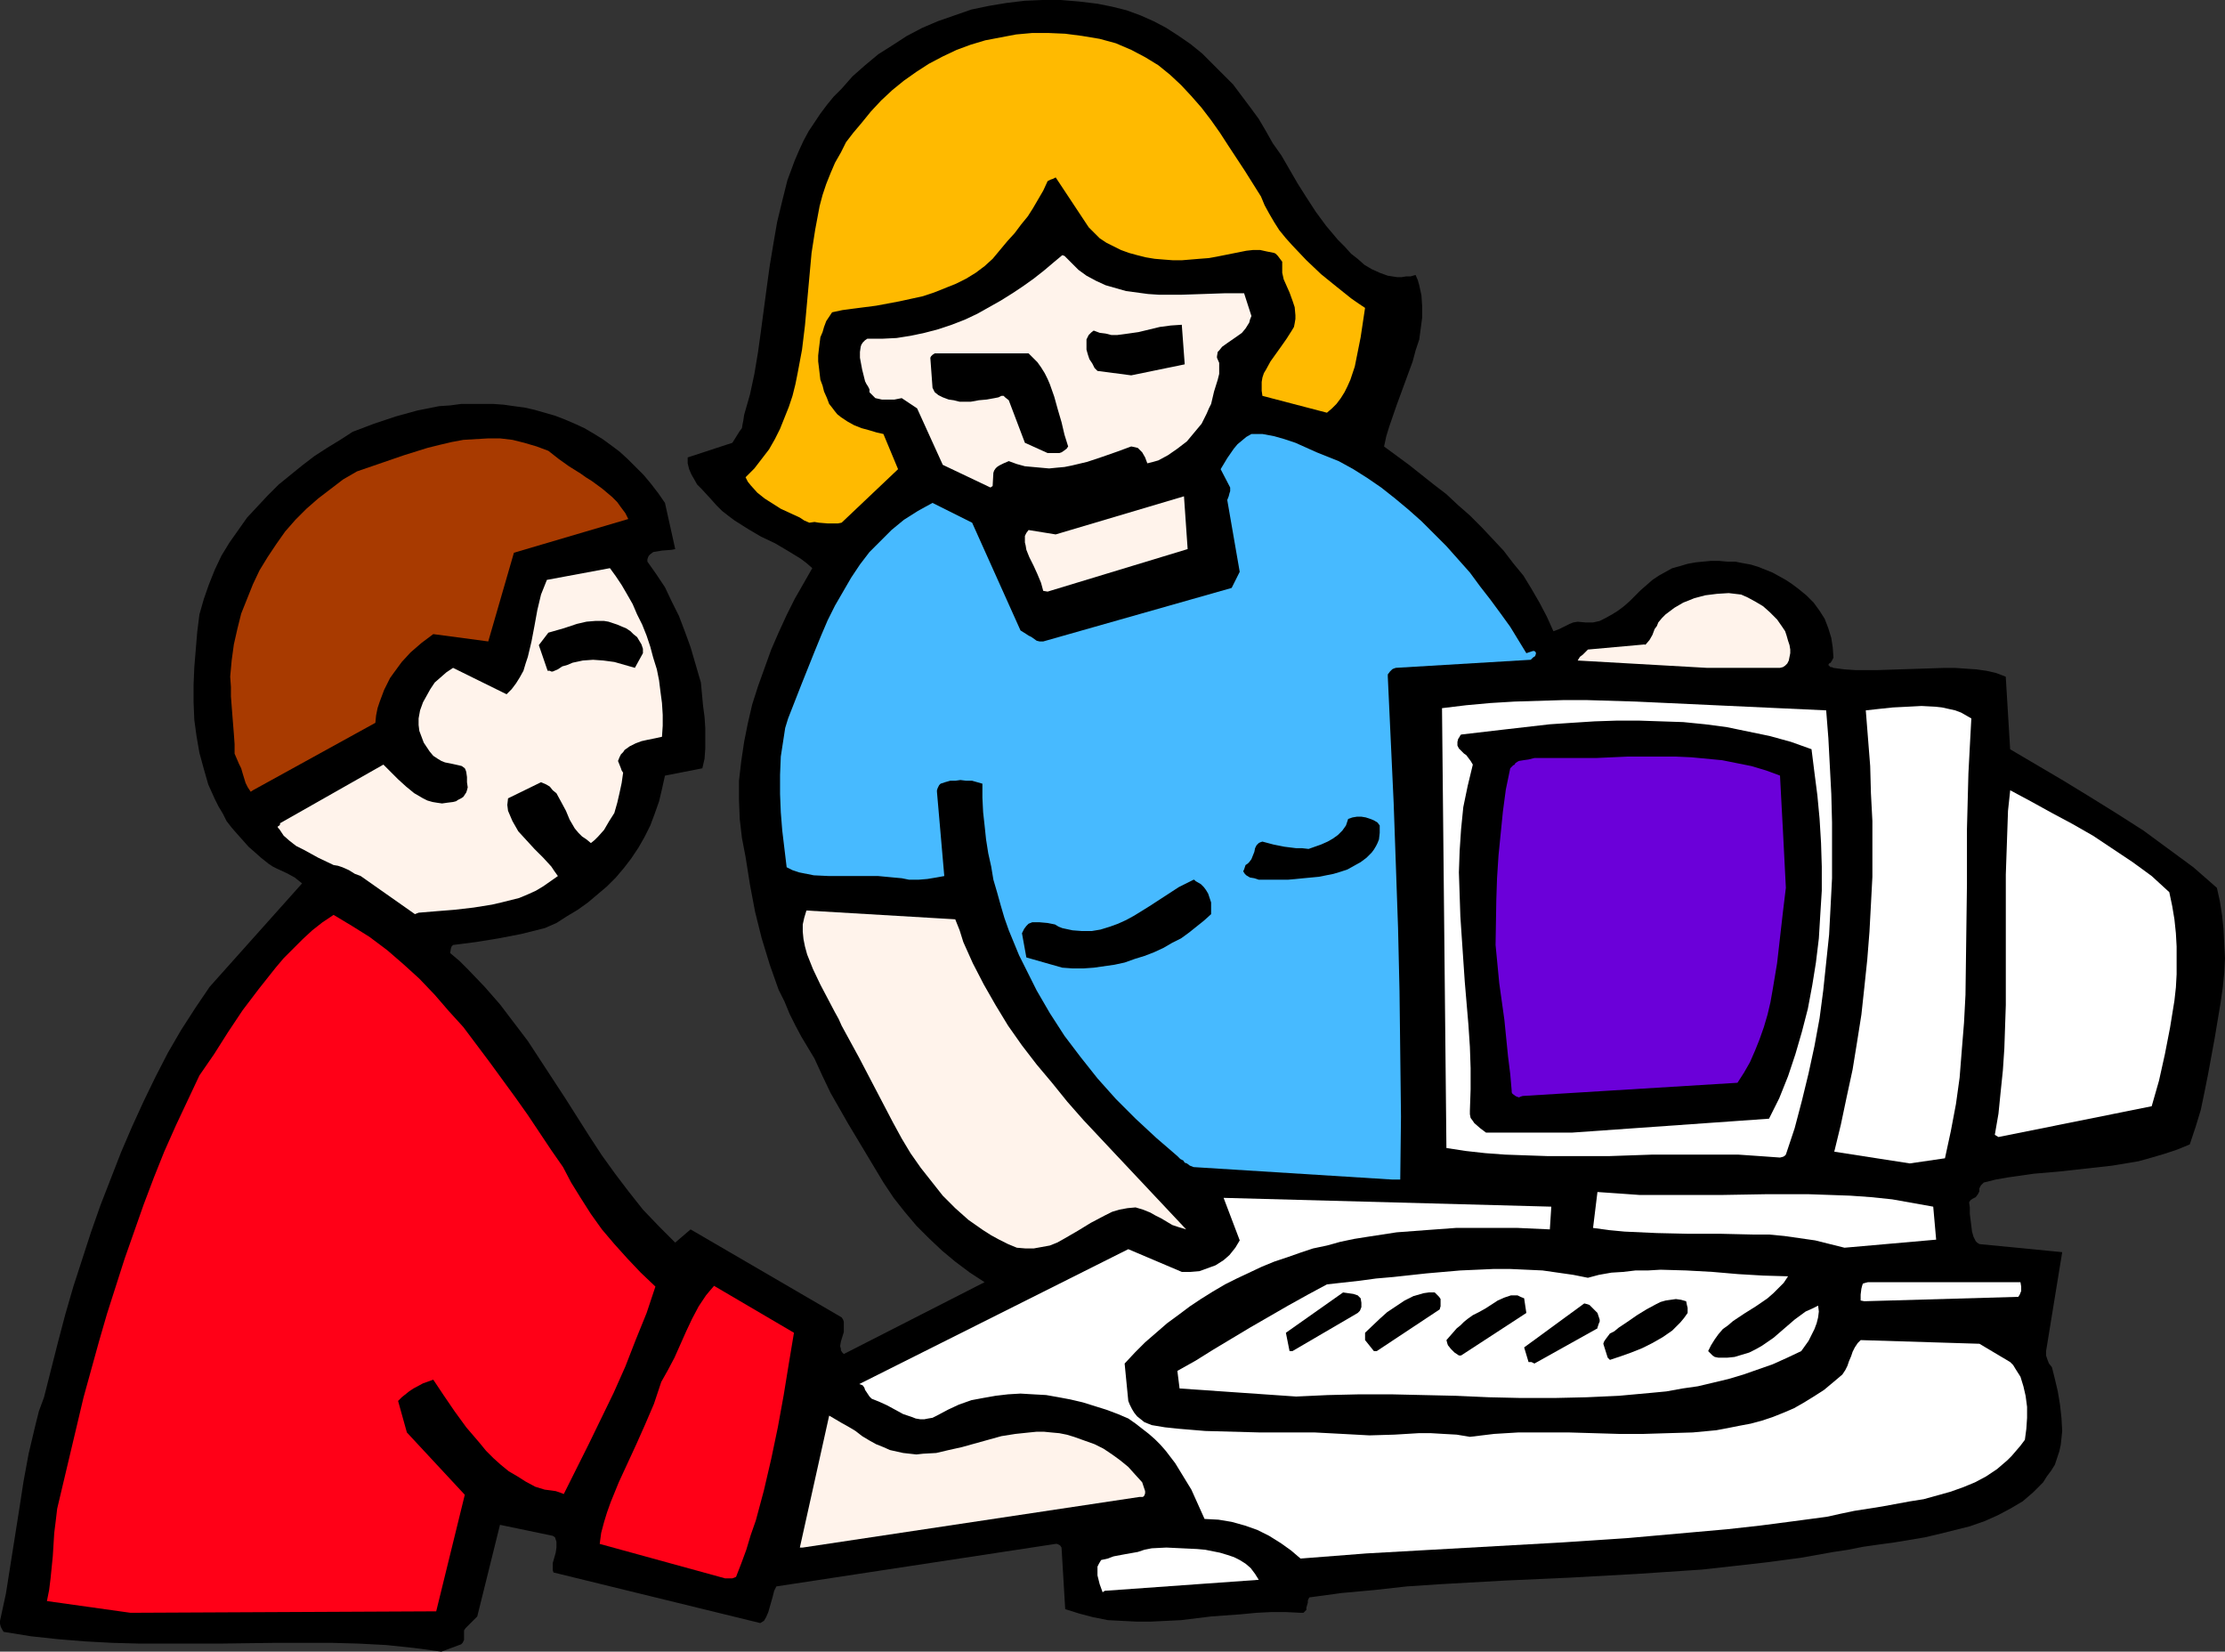
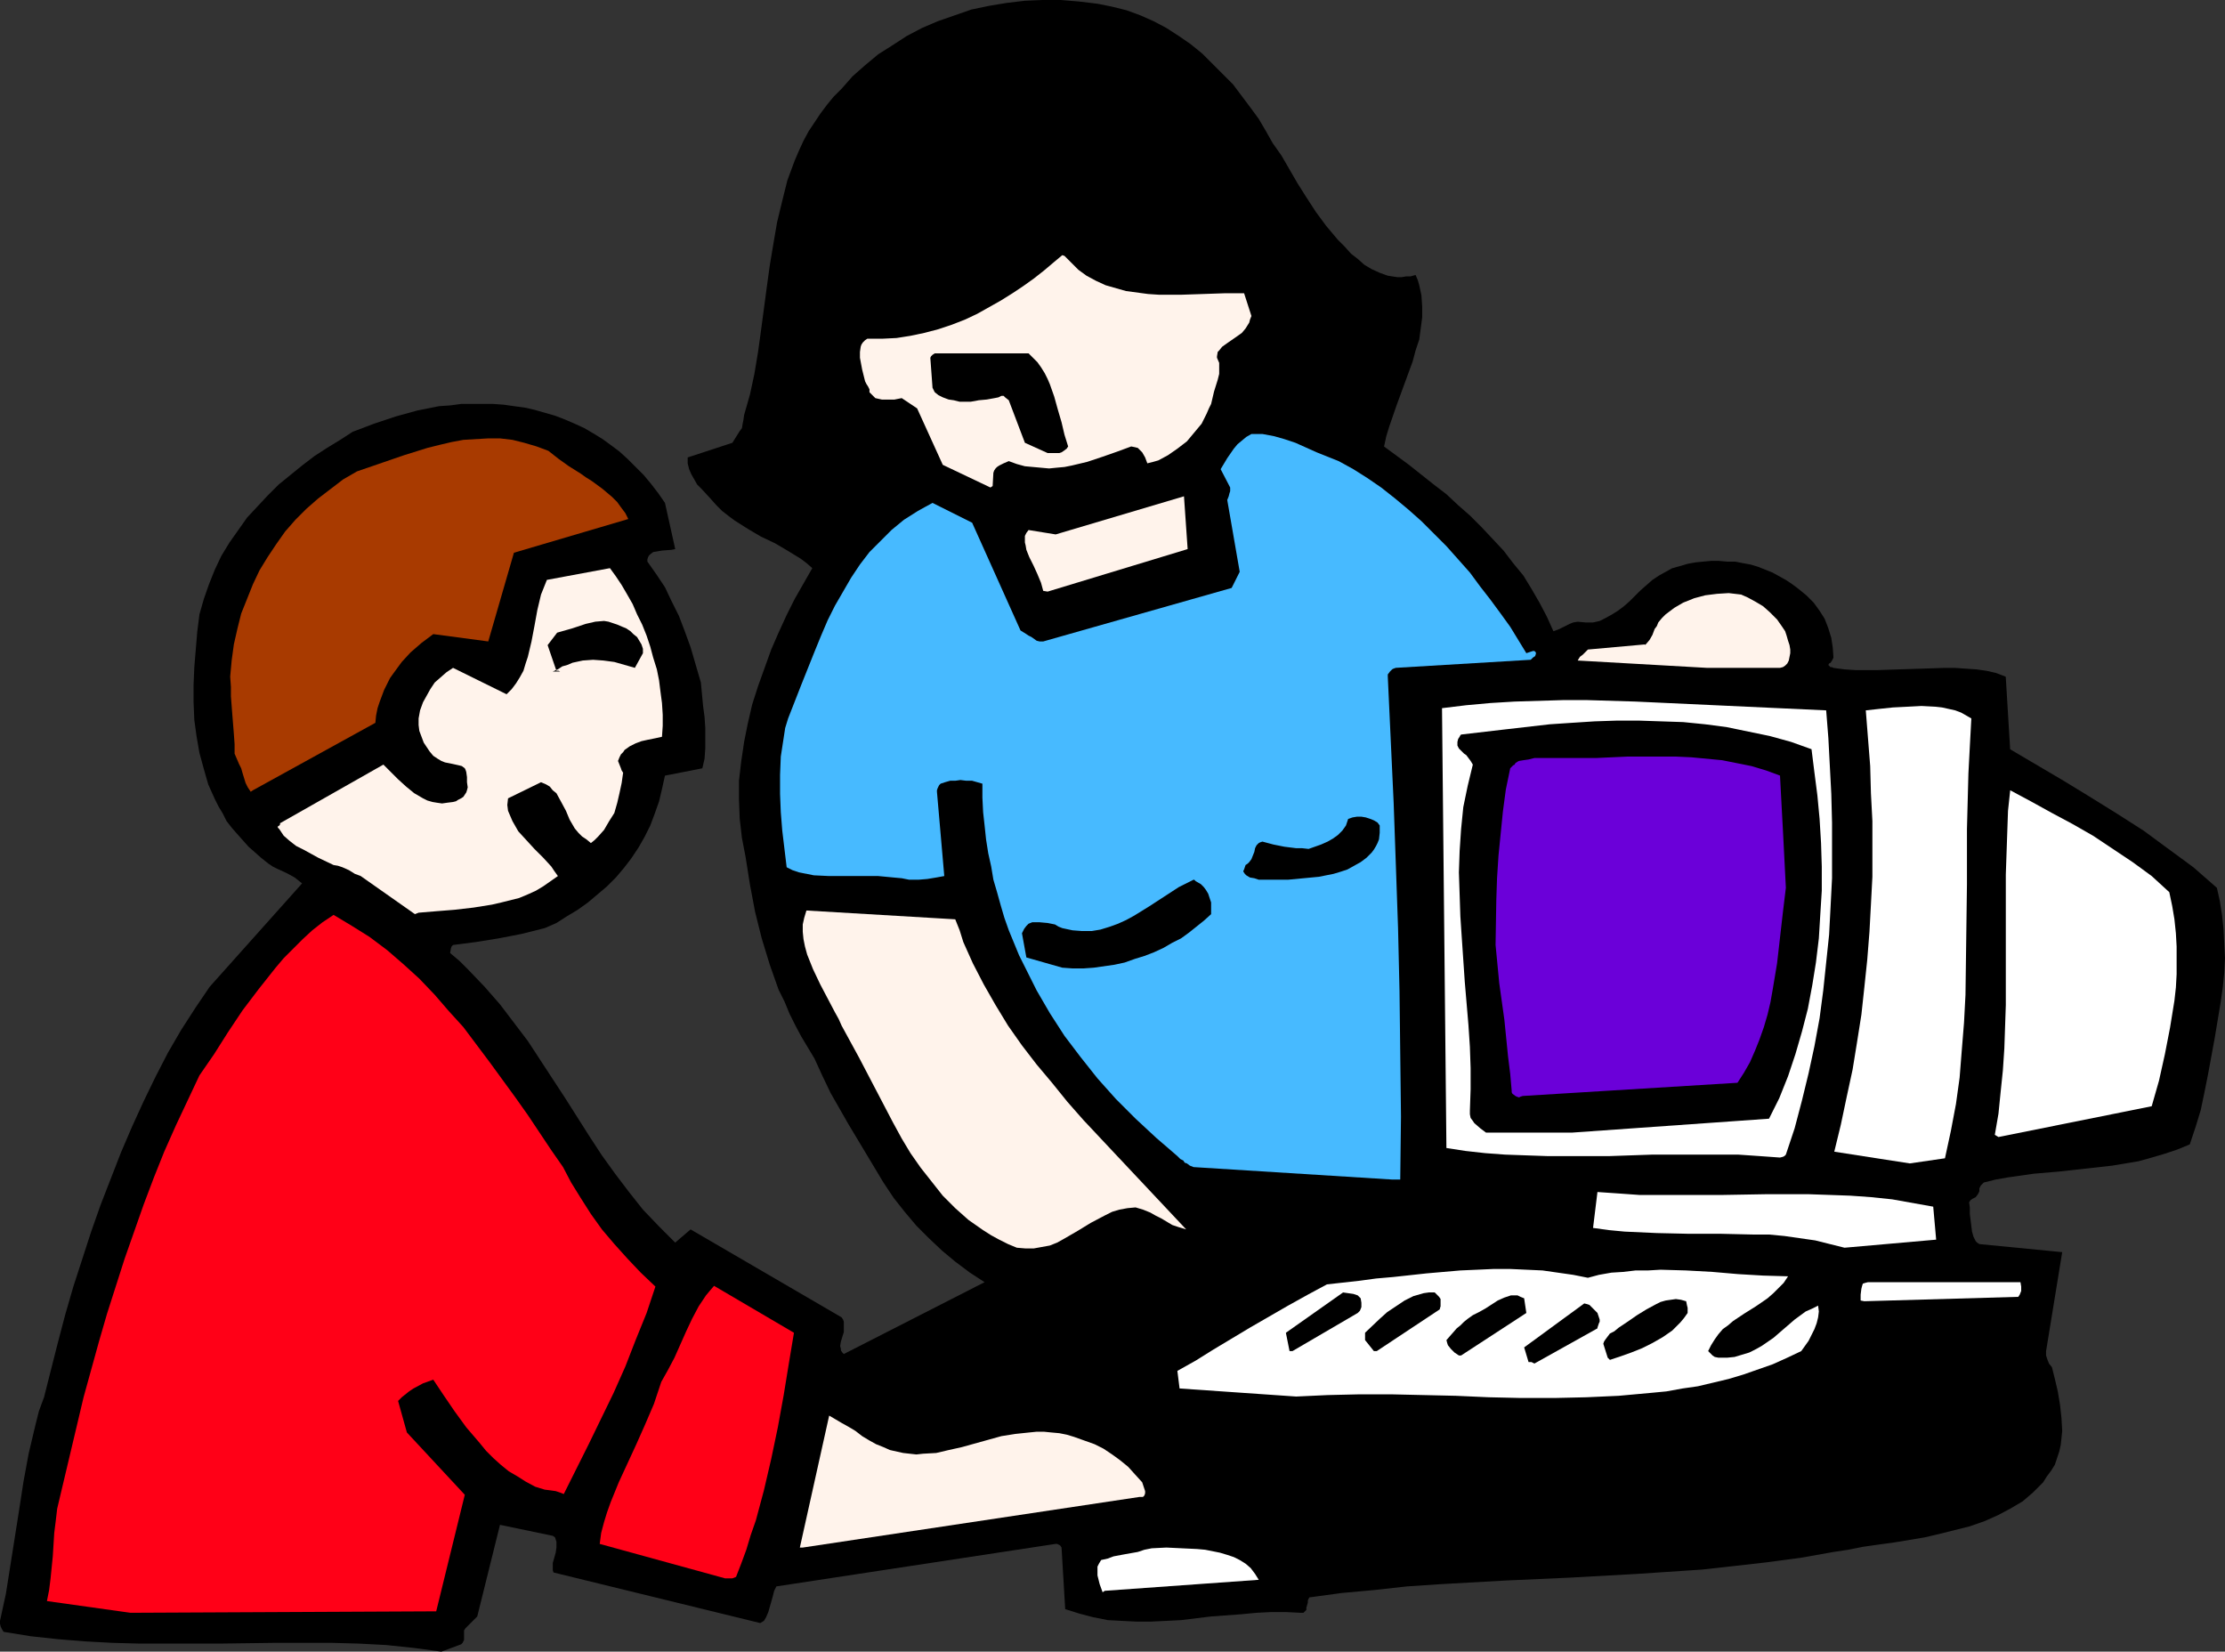
<svg xmlns="http://www.w3.org/2000/svg" xmlns:ns1="http://sodipodi.sourceforge.net/DTD/sodipodi-0.dtd" xmlns:ns2="http://www.inkscape.org/namespaces/inkscape" version="1.0" width="129.766mm" height="96.318mm" id="svg32" ns1:docname="At the Computer 01.wmf">
  <rect width="100%" height="100%" fill="#333333" stroke="none" />
  <ns1:namedview id="namedview32" pagecolor="#ffffff" bordercolor="#000000" borderopacity="0.25" ns2:showpageshadow="2" ns2:pageopacity="0.0" ns2:pagecheckerboard="0" ns2:deskcolor="#d1d1d1" ns2:document-units="mm" />
  <defs id="defs1">
    <pattern id="WMFhbasepattern" patternUnits="userSpaceOnUse" width="6" height="6" x="0" y="0" />
  </defs>
  <path style="fill:#000000;fill-opacity:1;fill-rule:evenodd;stroke:none" d="m 97.283,364.036 4.363,-1.616 0.323,-0.323 0.162,-0.323 0.162,-0.323 v -1.616 -0.485 l 0.323,-0.485 2.586,-2.585 5.01,-20.197 11.635,2.424 0.485,0.323 0.162,0.485 0.162,0.485 v 0.323 0.969 l -0.162,1.131 -0.323,1.131 -0.323,1.131 v 1.131 0.485 l 0.162,0.485 45.571,11.149 0.808,-0.485 0.485,-0.808 0.485,-1.131 0.323,-1.131 0.323,-1.131 0.323,-1.131 0.323,-1.293 0.485,-0.969 61.57,-9.372 h 0.323 l 0.323,0.162 0.323,0.162 0.323,0.485 0.808,13.573 3.07,0.969 3.07,0.808 3.232,0.646 3.07,0.162 3.232,0.162 h 3.232 l 3.394,-0.162 3.232,-0.162 6.626,-0.808 6.626,-0.485 3.394,-0.323 3.232,-0.162 h 3.232 l 3.232,0.162 h 0.646 l 0.323,-0.323 0.323,-0.323 v -0.485 l 0.323,-1.131 v -0.485 l 0.323,-0.646 7.11,-0.969 7.11,-0.646 7.272,-0.808 7.272,-0.485 14.382,-0.808 14.382,-0.646 14.544,-0.808 7.272,-0.485 7.272,-0.485 7.272,-0.808 7.11,-0.808 7.272,-0.969 7.272,-1.293 3.232,-0.485 3.232,-0.646 3.394,-0.485 3.555,-0.485 6.787,-1.131 3.394,-0.808 3.232,-0.808 3.232,-0.808 3.232,-1.131 2.909,-1.293 2.747,-1.454 2.747,-1.616 1.131,-0.969 1.131,-0.969 1.131,-1.131 1.131,-1.131 0.808,-1.293 0.97,-1.293 0.808,-1.293 0.485,-1.454 0.485,-1.454 0.323,-1.454 0.162,-1.454 0.162,-1.616 -0.162,-2.908 -0.323,-2.908 -0.485,-2.908 -0.646,-2.747 -0.646,-2.585 -0.646,-0.808 -0.323,-0.808 -0.323,-0.969 v -0.969 l 3.555,-21.813 -18.261,-1.777 -0.485,-0.323 -0.323,-0.323 -0.485,-0.969 -0.323,-1.131 -0.162,-1.293 -0.162,-1.293 -0.162,-1.293 v -1.454 l -0.162,-1.131 0.323,-0.485 0.485,-0.323 0.646,-0.323 0.485,-0.646 0.323,-0.646 v -0.646 l 0.323,-0.646 0.646,-0.646 2.586,-0.646 2.747,-0.485 5.656,-0.808 5.656,-0.485 5.818,-0.646 5.818,-0.646 2.909,-0.485 2.909,-0.485 2.909,-0.808 2.747,-0.808 2.909,-0.969 2.747,-1.131 1.293,-3.878 1.131,-3.716 0.808,-3.878 0.808,-4.039 1.454,-7.917 1.293,-7.756 0.485,-3.393 0.323,-3.232 0.162,-3.232 -0.162,-3.232 -0.162,-3.232 -0.323,-3.07 -0.485,-3.07 -0.646,-2.908 -2.586,-2.262 -2.586,-2.262 -5.494,-4.039 -5.494,-4.039 -5.818,-3.716 -5.979,-3.716 -5.818,-3.555 -11.797,-6.948 -0.97,-15.996 -2.101,-0.808 -2.101,-0.485 -2.262,-0.323 -2.424,-0.162 -2.262,-0.162 h -2.424 l -4.848,0.162 -5.01,0.162 -4.848,0.162 h -4.848 l -2.424,-0.162 -2.424,-0.323 -0.323,-0.162 h -0.323 l -0.323,-0.323 -0.162,-0.162 0.162,-0.323 0.323,-0.162 0.323,-0.485 0.162,-0.323 0.162,-0.323 -0.162,-2.262 -0.323,-2.101 -0.646,-2.101 -0.808,-2.101 -1.131,-1.777 -1.293,-1.777 -1.616,-1.616 -1.778,-1.454 -1.293,-0.969 -1.454,-0.969 -1.454,-0.808 -1.454,-0.808 -1.616,-0.646 -1.616,-0.646 -1.616,-0.485 -1.778,-0.323 -1.616,-0.323 h -1.778 l -1.778,-0.162 h -1.778 l -1.778,0.162 -1.616,0.162 -1.778,0.323 -1.616,0.485 -1.778,0.485 -1.454,0.808 -1.454,0.808 -1.454,0.969 -2.586,2.262 -2.424,2.424 -1.293,1.131 -1.293,0.969 -1.293,0.808 -1.454,0.808 -1.293,0.646 -1.454,0.323 h -1.616 l -1.778,-0.162 -0.97,0.162 -0.808,0.323 -1.293,0.646 -0.97,0.485 -1.293,0.485 -1.454,-3.232 -1.616,-3.07 -1.778,-3.07 -1.778,-2.908 -2.262,-2.747 -2.101,-2.747 -2.424,-2.585 -2.424,-2.585 -2.586,-2.585 -2.586,-2.262 -2.586,-2.424 -2.747,-2.101 -5.494,-4.363 -5.494,-4.039 0.485,-2.262 0.646,-2.101 1.616,-4.686 1.778,-4.847 1.778,-4.847 0.646,-2.424 0.808,-2.424 0.323,-2.424 0.323,-2.424 v -2.424 l -0.162,-2.424 -0.485,-2.262 -0.323,-1.131 -0.485,-1.131 -1.131,0.323 h -0.97 l -0.97,0.162 h -0.97 l -2.101,-0.323 -1.778,-0.646 -1.778,-0.808 -1.616,-0.969 -1.454,-1.293 -1.454,-1.131 -1.454,-1.616 -1.454,-1.454 -2.586,-3.07 -2.262,-3.07 -2.101,-3.232 -1.939,-3.07 -1.778,-3.07 -1.778,-3.07 -1.939,-2.747 -1.454,-2.585 -1.616,-2.747 -1.778,-2.424 -1.939,-2.585 -1.939,-2.585 -2.262,-2.262 -2.262,-2.262 -2.262,-2.262 -2.586,-2.101 -2.586,-1.777 -2.747,-1.777 -2.747,-1.454 -2.909,-1.293 -3.07,-1.131 -3.232,-0.808 -3.232,-0.646 -4.04,-0.485 L 233.835,0 h -4.04 l -3.878,0.162 -4.04,0.485 -3.878,0.646 -3.878,0.808 -3.717,1.293 -3.717,1.293 -3.394,1.454 -3.394,1.777 -3.232,2.101 -3.07,1.939 -2.909,2.424 -2.747,2.424 -2.424,2.747 -1.778,1.777 -1.454,1.777 -1.454,1.939 -1.293,1.939 -1.293,1.939 -1.131,2.101 -0.97,2.101 -0.97,2.262 -1.616,4.363 -1.131,4.524 -1.131,4.686 -0.808,4.686 -0.808,4.847 -0.646,4.686 -0.646,4.847 -0.646,4.847 -0.646,4.686 -0.808,4.847 -0.97,4.524 -1.293,4.524 -0.162,1.131 -0.162,0.808 -0.162,0.969 -0.485,0.646 -1.616,2.585 -9.858,3.232 v 1.293 l 0.323,1.293 0.485,1.131 0.646,1.131 0.646,1.131 0.97,0.969 1.939,2.101 1.293,1.454 1.293,1.293 1.454,1.131 1.293,0.969 3.07,1.939 2.747,1.616 3.07,1.454 2.747,1.616 2.909,1.777 1.293,0.969 1.293,1.131 -1.939,3.393 -1.939,3.393 -1.778,3.555 -1.778,3.878 -1.616,3.716 -1.454,4.039 -1.454,4.039 -1.293,4.039 -0.97,4.201 -0.808,4.039 -0.646,4.363 -0.485,4.201 v 4.201 l 0.162,4.201 0.485,4.201 0.808,4.201 0.97,6.14 1.131,5.978 1.454,5.817 1.778,5.817 0.97,2.747 0.97,2.747 1.293,2.585 1.131,2.747 1.293,2.585 1.293,2.424 1.454,2.424 1.454,2.424 1.778,3.878 1.778,3.716 1.939,3.393 1.939,3.393 3.878,6.463 1.939,3.232 1.939,3.232 2.262,3.393 2.424,3.07 2.586,3.07 2.747,2.747 2.909,2.747 2.909,2.424 3.232,2.424 3.232,2.101 -31.027,15.835 -0.323,-0.323 -0.323,-0.485 v -0.323 l -0.162,-0.646 0.162,-0.969 0.646,-2.101 v -1.131 -1.131 l -0.162,-0.485 -0.323,-0.485 -33.29,-19.389 -3.394,2.908 -3.555,-3.555 -3.555,-3.716 -3.07,-3.878 -3.07,-4.039 -2.909,-4.039 -2.747,-4.201 -5.333,-8.402 -5.494,-8.402 -2.747,-4.201 -3.07,-4.039 -3.07,-4.039 -3.394,-3.878 -3.717,-3.878 -1.778,-1.777 -2.101,-1.777 0.162,-0.969 0.162,-0.485 0.323,-0.323 5.01,-0.646 5.01,-0.808 5.01,-0.969 5.171,-1.293 2.586,-1.131 2.262,-1.454 2.424,-1.454 2.262,-1.616 2.101,-1.777 2.101,-1.777 1.939,-1.939 1.778,-2.101 1.616,-2.101 1.616,-2.424 1.293,-2.262 1.293,-2.585 0.97,-2.585 0.97,-2.747 0.646,-2.747 0.646,-2.908 8.242,-1.616 0.485,-2.101 0.162,-2.262 v -2.262 -2.262 l -0.162,-2.424 -0.323,-2.424 -0.485,-5.171 -1.131,-3.878 -1.131,-3.878 -1.293,-3.555 -1.293,-3.393 -1.616,-3.232 -1.454,-3.07 -1.939,-2.908 -1.939,-2.747 v -0.485 l 0.162,-0.485 0.162,-0.323 0.323,-0.323 0.646,-0.485 0.97,-0.162 0.97,-0.162 2.101,-0.162 0.808,-0.162 -2.262,-10.179 -1.454,-2.101 -1.616,-2.101 -1.616,-1.939 -1.778,-1.777 -1.778,-1.777 -1.778,-1.616 -1.939,-1.454 -1.778,-1.293 -2.101,-1.293 -1.939,-1.131 -2.101,-0.969 -2.262,-0.969 -2.101,-0.808 -2.262,-0.646 -2.262,-0.646 -2.101,-0.485 -2.424,-0.323 -2.262,-0.323 -2.262,-0.162 h -2.424 -2.424 -2.262 l -2.424,0.323 -2.424,0.162 -4.848,0.969 -4.686,1.293 -4.848,1.616 -4.686,1.777 -2.747,1.777 -2.909,1.777 -2.747,1.777 -2.747,2.101 -2.586,2.101 -2.586,2.101 -2.424,2.424 -2.262,2.424 -2.262,2.424 -1.939,2.747 -1.939,2.747 -1.778,2.908 -1.454,3.07 -1.293,3.232 -1.131,3.232 -0.97,3.393 -0.485,3.878 -0.323,3.878 -0.323,3.878 -0.162,3.878 v 3.878 l 0.162,3.878 0.485,3.555 0.646,3.716 0.97,3.555 0.97,3.393 1.454,3.232 0.808,1.616 0.97,1.616 0.808,1.616 1.131,1.454 1.131,1.293 1.293,1.454 1.293,1.454 1.293,1.131 1.454,1.293 1.616,1.293 0.97,0.646 0.97,0.485 2.101,0.969 1.778,0.969 0.808,0.646 0.808,0.646 -20.362,22.783 -3.07,4.524 -3.232,5.009 -2.909,5.009 -2.747,5.332 -2.586,5.332 -2.586,5.655 -2.424,5.655 -2.262,5.817 -2.262,5.817 -2.101,5.978 -1.939,5.978 -1.939,5.978 -1.778,6.14 -1.616,6.14 -3.07,12.118 -1.131,3.07 -0.808,3.232 -1.454,6.14 -1.131,6.14 -0.97,6.302 -0.97,6.14 -0.97,6.14 -0.97,6.14 L 0,357.25 v 0.646 l 0.162,0.646 0.323,0.646 0.323,0.485 5.979,0.969 5.979,0.646 5.979,0.485 5.979,0.323 5.979,0.162 h 5.979 11.958 l 12.12,-0.162 h 6.141 6.141 l 5.979,0.162 6.141,0.323 6.141,0.646 z" id="path1" />
  <path style="fill:#ff0017;fill-opacity:1;fill-rule:evenodd;stroke:none" d="m 28.765,355.473 67.387,-0.323 6.302,-25.691 -12.766,-13.734 -1.939,-6.948 0.808,-0.808 0.808,-0.646 0.808,-0.646 0.97,-0.646 2.101,-1.131 2.262,-0.808 2.262,3.393 2.424,3.555 2.586,3.555 2.909,3.393 1.454,1.777 1.616,1.616 1.616,1.454 1.778,1.454 1.939,1.131 1.778,1.131 2.101,1.131 2.101,0.646 1.293,0.162 1.131,0.162 0.97,0.323 0.808,0.323 2.747,-5.494 2.747,-5.494 2.747,-5.655 2.747,-5.655 2.586,-5.817 2.262,-5.817 2.424,-5.978 1.939,-5.817 -3.232,-3.07 -2.909,-3.07 -2.909,-3.232 -2.747,-3.232 -2.424,-3.393 -2.262,-3.555 -2.101,-3.393 -1.778,-3.393 -2.586,-3.716 -2.586,-3.878 -2.586,-3.878 -2.747,-3.878 -5.656,-7.756 -2.909,-3.878 -2.909,-3.878 -3.232,-3.555 -3.07,-3.555 -3.394,-3.555 -3.555,-3.232 -3.555,-3.07 -3.878,-2.908 -3.878,-2.424 -4.04,-2.424 -2.424,1.616 -2.262,1.777 -2.101,1.939 -2.101,2.101 -2.101,2.101 -1.778,2.101 -3.717,4.686 -3.555,4.686 -3.232,4.847 -3.07,4.847 -3.232,4.686 -2.586,5.494 -2.586,5.494 -2.586,5.817 -2.262,5.655 -2.262,5.978 -2.101,5.978 -2.101,5.978 -3.878,12.118 -1.778,6.14 -3.394,12.28 -2.909,12.28 -2.909,12.28 -0.323,2.747 -0.323,2.585 -0.323,5.171 -0.485,4.847 -0.323,2.585 -0.485,2.424 z" id="path2" />
  <path style="fill:#ffffff;fill-opacity:1;fill-rule:evenodd;stroke:none" d="m 243.531,350.625 33.936,-2.424 -0.808,-1.293 -0.97,-1.293 -1.131,-0.969 -1.293,-0.808 -1.293,-0.646 -1.454,-0.485 -1.616,-0.485 -1.616,-0.323 -1.616,-0.323 -1.778,-0.162 -3.394,-0.162 -3.394,-0.162 -3.232,0.162 -1.616,0.323 -1.454,0.485 -2.747,0.485 -2.586,0.485 -1.293,0.485 -1.454,0.323 -0.485,0.808 -0.323,0.646 v 0.969 0.969 l 0.485,1.939 0.646,1.777 z" id="path3" />
  <path style="fill:#ff0017;fill-opacity:1;fill-rule:evenodd;stroke:none" d="m 159.822,347.879 h 0.485 0.485 0.646 l 0.808,-0.323 1.131,-2.908 1.131,-3.07 0.97,-3.232 1.131,-3.232 1.778,-6.625 1.616,-6.948 1.454,-6.948 1.293,-7.109 1.131,-6.948 1.131,-6.786 -17.614,-10.341 -0.97,1.131 -0.808,0.969 -1.616,2.424 -1.454,2.747 -1.293,2.747 -2.586,5.817 -1.454,2.747 -1.454,2.585 -0.808,2.424 -0.808,2.424 -1.939,4.524 -1.939,4.363 -1.939,4.201 -1.939,4.201 -1.778,4.363 -0.808,2.262 -0.646,2.101 -0.646,2.424 -0.323,2.424 z" id="path4" />
-   <path style="fill:#ffffff;fill-opacity:1;fill-rule:evenodd;stroke:none" d="m 286.678,343.516 14.544,-1.131 14.382,-0.808 28.765,-1.616 14.544,-0.969 14.544,-1.293 7.272,-0.646 7.272,-0.808 7.434,-0.969 7.272,-0.969 2.909,-0.646 3.07,-0.646 6.141,-0.969 6.141,-1.131 3.07,-0.485 2.909,-0.808 2.909,-0.808 2.747,-0.969 2.747,-1.131 2.424,-1.293 2.424,-1.616 2.262,-1.939 0.97,-0.969 0.97,-1.131 0.97,-1.131 0.97,-1.293 0.323,-2.424 0.162,-2.424 v -2.424 l -0.323,-2.424 -0.485,-2.101 -0.646,-2.101 -1.131,-1.777 -0.485,-0.808 -0.646,-0.646 -6.787,-4.039 -26.179,-0.808 -0.646,0.646 -0.646,0.969 -0.485,0.969 -0.323,0.969 -0.485,1.131 -0.323,0.969 -0.485,0.969 -0.646,0.969 -2.101,1.777 -1.939,1.616 -2.262,1.454 -2.101,1.293 -2.262,1.293 -2.262,0.969 -2.424,0.969 -2.424,0.808 -2.424,0.646 -2.586,0.485 -2.424,0.485 -2.586,0.485 -5.171,0.485 -5.494,0.162 -5.333,0.162 h -5.494 l -10.989,-0.323 h -5.656 -5.494 l -5.333,0.323 -5.333,0.646 -2.909,-0.485 -2.909,-0.162 -2.747,-0.162 h -2.747 l -5.333,0.323 -5.494,0.162 -5.979,-0.323 -6.141,-0.323 h -12.12 l -5.979,-0.162 -5.979,-0.162 -5.818,-0.485 -3.07,-0.323 -2.909,-0.485 -0.808,-0.323 -0.808,-0.323 -0.808,-0.646 -0.808,-0.646 -0.646,-0.808 -0.485,-0.808 -0.485,-0.969 -0.323,-0.808 -0.808,-8.241 2.262,-2.424 2.262,-2.262 2.424,-2.101 2.424,-2.101 2.424,-1.777 2.586,-1.939 2.424,-1.616 2.586,-1.616 2.747,-1.616 2.586,-1.293 2.747,-1.293 2.747,-1.293 2.747,-1.131 2.909,-0.969 2.747,-0.969 2.909,-0.969 3.07,-0.646 2.909,-0.808 3.07,-0.646 3.07,-0.485 6.302,-0.969 6.464,-0.485 6.626,-0.485 h 6.626 6.949 l 7.11,0.323 0.323,-5.009 -72.235,-1.939 3.555,9.372 -0.485,0.808 -0.485,0.808 -1.293,1.616 -1.293,1.131 -1.778,1.131 -1.778,0.646 -1.778,0.646 -1.939,0.162 h -1.939 l -11.797,-5.009 -59.307,29.73 0.485,0.162 0.323,0.162 0.323,0.485 0.162,0.485 0.646,0.969 0.323,0.485 0.485,0.485 0.808,0.323 0.808,0.323 1.778,0.808 1.778,0.969 1.778,0.969 1.939,0.646 0.808,0.323 0.97,0.162 h 0.97 l 0.808,-0.162 0.97,-0.162 0.97,-0.485 2.424,-1.293 2.424,-1.131 2.747,-0.969 2.586,-0.485 2.747,-0.485 2.747,-0.323 2.747,-0.162 2.747,0.162 2.909,0.162 2.747,0.485 2.586,0.485 2.747,0.646 2.586,0.808 2.586,0.808 2.586,0.969 2.262,0.969 1.616,1.131 1.454,1.131 1.454,1.131 1.293,1.131 1.293,1.293 1.131,1.293 2.101,2.747 1.778,2.908 1.778,2.908 1.454,3.232 1.454,3.232 3.07,0.162 2.909,0.485 2.909,0.808 2.747,0.969 2.586,1.293 2.586,1.616 2.262,1.616 z" id="path5" />
  <path style="fill:#fff3eb;fill-opacity:1;fill-rule:evenodd;stroke:none" d="m 176.952,341.092 74.174,-11.149 h 0.485 0.323 l 0.323,-0.323 0.162,-0.485 v -0.485 l -0.323,-0.969 -0.162,-0.485 -0.162,-0.485 -1.616,-1.777 -1.454,-1.616 -1.778,-1.454 -1.778,-1.293 -1.939,-1.293 -1.939,-0.969 -2.262,-0.808 -2.262,-0.808 -1.616,-0.485 -1.616,-0.323 -1.778,-0.162 -1.616,-0.162 h -1.616 l -1.616,0.162 -3.07,0.323 -3.07,0.485 -2.909,0.808 -5.818,1.616 -2.909,0.646 -2.747,0.646 -2.909,0.162 -1.454,0.162 -1.454,-0.162 -1.454,-0.162 -1.454,-0.323 -1.454,-0.323 -1.454,-0.646 -1.616,-0.646 -1.454,-0.808 -1.616,-0.969 -1.454,-1.131 -1.616,-0.969 -1.454,-0.808 -2.747,-1.616 -6.464,29.084 z" id="path6" />
  <path style="fill:#ffffff;fill-opacity:1;fill-rule:evenodd;stroke:none" d="m 285.708,307.807 6.949,-0.323 6.949,-0.162 h 7.11 l 14.221,0.323 7.272,0.323 7.11,0.162 h 7.272 l 7.11,-0.162 7.11,-0.323 7.11,-0.646 3.394,-0.323 3.555,-0.646 3.394,-0.485 3.394,-0.808 3.394,-0.808 3.232,-0.969 3.232,-1.131 3.232,-1.131 3.232,-1.454 3.07,-1.454 1.616,-2.262 0.646,-1.293 0.646,-1.293 0.485,-1.293 0.323,-1.293 0.162,-1.293 -0.162,-1.293 -1.293,0.646 -1.454,0.646 -2.424,1.777 -4.686,4.039 -2.586,1.777 -1.454,0.808 -1.293,0.646 -1.616,0.485 -1.616,0.485 -1.616,0.162 h -1.939 l -0.808,-0.162 -0.485,-0.323 -0.485,-0.485 -0.485,-0.485 0.646,-1.293 0.808,-1.293 0.808,-1.131 0.97,-1.131 1.131,-0.808 1.131,-0.969 2.424,-1.616 2.586,-1.616 2.586,-1.777 1.293,-1.131 1.131,-1.131 1.131,-1.131 0.97,-1.454 -5.494,-0.162 -5.494,-0.323 -5.656,-0.485 -5.818,-0.323 -5.656,-0.162 -2.747,0.162 h -2.747 l -2.747,0.323 -2.586,0.162 -2.747,0.485 -2.424,0.646 -3.232,-0.646 -3.394,-0.485 -3.394,-0.485 -3.555,-0.162 -3.555,-0.162 h -3.717 l -3.555,0.162 -3.717,0.162 -7.434,0.646 -7.434,0.808 -3.717,0.323 -3.555,0.485 -7.272,0.808 -4.202,2.262 -4.363,2.424 -8.403,4.847 -8.08,4.847 -3.878,2.424 -4.04,2.262 0.485,3.878 z" id="path7" />
  <path style="fill:#000000;fill-opacity:1;fill-rule:evenodd;stroke:none" d="m 338.228,300.536 13.898,-7.756 v -0.162 l 0.162,-0.485 0.162,-0.485 0.162,-0.323 v -0.485 l -0.162,-0.485 -0.162,-0.485 -0.162,-0.485 -0.485,-0.485 -0.646,-0.646 -0.646,-0.646 -0.485,-0.162 -0.646,-0.162 -13.251,9.695 0.97,3.232 h 0.646 l 0.323,0.162 z" id="path8" />
  <path style="fill:#000000;fill-opacity:1;fill-rule:evenodd;stroke:none" d="m 354.873,299.728 2.424,-0.808 2.262,-0.808 2.424,-0.969 2.262,-1.131 2.262,-1.293 2.101,-1.454 1.778,-1.777 0.808,-0.969 0.808,-1.131 v -1.131 l -0.162,-0.646 -0.162,-0.808 -1.131,-0.323 -1.131,-0.162 -1.131,0.162 -1.131,0.162 -1.131,0.323 -0.97,0.485 -2.101,1.131 -2.101,1.293 -2.101,1.454 -1.939,1.293 -0.97,0.808 -0.97,0.485 -0.485,0.646 -0.485,0.646 -0.323,0.485 -0.162,0.485 0.97,3.07 z" id="path9" />
  <path style="fill:#000000;fill-opacity:1;fill-rule:evenodd;stroke:none" d="m 322.068,298.759 14.382,-9.372 -0.485,-3.232 -0.808,-0.323 -0.646,-0.323 h -0.808 -0.646 l -1.454,0.485 -1.454,0.646 -2.747,1.777 -1.454,0.808 -1.293,0.646 -1.131,0.808 -0.808,0.646 -0.808,0.808 -0.808,0.646 -1.131,1.293 -1.131,1.293 0.162,0.646 0.162,0.485 0.646,0.808 0.808,0.808 0.97,0.646 z" id="path10" />
  <path style="fill:#000000;fill-opacity:1;fill-rule:evenodd;stroke:none" d="m 284.9,297.789 14.382,-8.402 0.485,-0.485 0.323,-0.808 v -0.969 l -0.162,-0.969 -0.323,-0.323 -0.323,-0.323 -0.97,-0.323 -1.131,-0.162 -1.131,-0.162 -12.605,8.887 0.808,4.039 z" id="path11" />
  <path style="fill:#000000;fill-opacity:1;fill-rule:evenodd;stroke:none" d="m 303.484,297.789 13.898,-9.21 v -0.162 l 0.162,-0.485 v -1.131 -0.485 l -0.323,-0.485 -0.485,-0.485 -0.485,-0.485 h -1.293 l -1.131,0.162 -1.131,0.323 -1.131,0.323 -1.939,0.969 -1.939,1.293 -1.939,1.293 -1.616,1.454 -3.232,3.07 v 1.616 l 1.939,2.424 z" id="path12" />
  <path style="fill:#ffffff;fill-opacity:1;fill-rule:evenodd;stroke:none" d="m 410.948,286.802 33.936,-0.969 0.323,-0.485 0.323,-0.808 v -0.969 l -0.162,-0.969 h -33.613 l -0.646,0.162 -0.485,0.162 -0.162,0.485 -0.162,0.646 -0.162,1.293 v 1.293 z" id="path13" />
  <path style="fill:#fff3eb;fill-opacity:1;fill-rule:evenodd;stroke:none" d="m 224.139,275.007 1.939,0.162 h 1.778 l 1.778,-0.323 1.778,-0.323 1.616,-0.646 1.454,-0.808 3.07,-1.777 2.909,-1.777 3.07,-1.616 1.616,-0.808 1.616,-0.485 1.778,-0.323 1.778,-0.162 1.616,0.485 1.616,0.646 1.131,0.646 1.293,0.646 2.424,1.454 1.454,0.485 1.616,0.485 -7.595,-8.079 -7.595,-8.079 -7.434,-7.917 -3.555,-4.039 -3.394,-4.201 -3.394,-4.039 -3.232,-4.201 -3.07,-4.363 -2.747,-4.524 -2.586,-4.524 -2.424,-4.686 -2.101,-4.686 -0.808,-2.585 -0.97,-2.424 -32.805,-1.939 -0.485,1.616 -0.323,1.454 v 1.616 l 0.162,1.616 0.323,1.616 0.485,1.777 0.646,1.616 0.646,1.616 1.616,3.393 1.616,3.07 1.616,3.07 0.808,1.454 0.646,1.454 3.878,7.109 3.717,7.109 3.717,7.109 1.939,3.555 1.939,3.232 2.262,3.232 2.424,3.07 2.424,3.07 2.747,2.747 2.909,2.585 1.616,1.131 1.616,1.131 1.778,1.131 1.778,0.969 1.939,0.969 z" id="path14" />
  <path style="fill:#ffffff;fill-opacity:1;fill-rule:evenodd;stroke:none" d="m 406.585,275.007 20.2,-1.777 -0.646,-7.271 -4.525,-0.808 -4.525,-0.808 -4.686,-0.485 -4.525,-0.323 -4.525,-0.162 -4.686,-0.162 h -9.373 l -9.373,0.162 h -9.211 -9.373 l -4.525,-0.323 -4.686,-0.323 -0.97,7.917 3.555,0.485 3.394,0.323 3.555,0.162 3.555,0.162 7.11,0.162 h 7.11 l 6.949,0.162 h 3.555 l 3.394,0.323 3.394,0.485 3.394,0.485 3.232,0.808 z" id="path15" />
  <path style="fill:#47baff;fill-opacity:1;fill-rule:evenodd;stroke:none" d="m 306.878,259.98 h 1.778 l 0.162,-13.896 -0.162,-13.896 -0.162,-13.734 -0.323,-13.896 -0.485,-13.896 -0.485,-13.734 -0.646,-13.896 -0.646,-13.896 v -0.485 l 0.485,-0.646 0.485,-0.485 0.323,-0.162 0.485,-0.162 29.734,-1.777 0.485,-0.485 0.485,-0.323 0.162,-0.485 v -0.323 l -0.323,-0.323 h -0.323 l -0.485,0.162 -0.485,0.162 -0.485,0.162 -1.778,-2.908 -1.778,-2.908 -2.101,-2.908 -2.262,-3.07 -2.262,-2.908 -2.262,-3.07 -2.586,-2.908 -2.586,-2.908 -2.747,-2.747 -2.747,-2.747 -2.909,-2.585 -2.909,-2.424 -3.07,-2.424 -3.07,-2.101 -3.07,-1.939 -3.232,-1.777 -2.424,-0.969 -2.424,-0.969 -4.686,-2.101 -2.424,-0.808 -2.262,-0.646 -2.586,-0.485 h -1.293 -1.131 l -1.131,0.646 -0.97,0.808 -0.97,0.808 -0.808,0.969 -1.454,2.101 -1.454,2.424 2.101,4.039 v 0.808 l -0.162,0.485 -0.162,0.646 -0.323,0.808 2.747,15.835 -1.778,3.555 -41.531,11.795 h -0.808 l -0.646,-0.162 -1.131,-0.808 -0.646,-0.323 -0.485,-0.323 -1.293,-0.808 -10.666,-23.752 -8.726,-4.363 -1.778,0.969 -1.454,0.808 -3.07,1.939 -2.747,2.262 -2.424,2.424 -2.424,2.424 -2.101,2.747 -1.939,2.908 -1.778,3.07 -1.778,3.07 -1.616,3.232 -1.454,3.393 -1.454,3.555 -2.909,7.271 -2.909,7.433 -0.646,2.101 -0.323,2.101 -0.646,4.201 -0.162,4.039 v 4.201 l 0.162,4.039 0.323,4.039 0.97,8.079 1.293,0.646 1.454,0.485 1.616,0.323 1.616,0.323 3.394,0.162 h 3.555 3.555 3.717 l 3.394,0.323 1.778,0.162 1.616,0.323 h 1.131 0.97 l 1.939,-0.162 1.939,-0.323 1.778,-0.323 -1.616,-18.582 v -0.323 l 0.162,-0.485 0.323,-0.646 0.323,-0.323 0.97,-0.323 1.131,-0.323 h 1.131 l 1.131,-0.162 1.293,0.162 h 1.293 l 1.131,0.323 1.131,0.323 v 3.07 l 0.162,3.232 0.323,2.908 0.323,3.07 0.485,3.07 0.646,2.908 0.485,2.908 0.808,2.747 0.808,2.908 0.808,2.747 0.97,2.747 1.131,2.747 1.131,2.747 1.293,2.585 2.586,5.171 2.909,5.009 3.232,5.009 3.555,4.686 3.717,4.686 4.04,4.524 4.363,4.363 4.525,4.201 4.686,4.039 0.646,0.646 0.646,0.323 0.323,0.485 0.485,0.162 0.646,0.485 0.808,0.323 z" id="path16" />
  <path style="fill:#ffffff;fill-opacity:1;fill-rule:evenodd;stroke:none" d="m 420.968,256.425 7.757,-1.131 1.293,-5.978 1.131,-5.978 0.808,-5.817 0.485,-6.14 0.485,-5.978 0.323,-6.14 0.162,-12.118 0.162,-12.28 v -12.118 l 0.323,-12.28 0.323,-6.14 0.323,-5.978 -1.131,-0.646 -1.131,-0.646 -1.293,-0.485 -1.454,-0.323 -1.454,-0.323 -1.454,-0.162 -3.07,-0.162 -3.07,0.162 -3.232,0.162 -3.07,0.323 -2.909,0.323 0.485,6.14 0.485,6.14 0.162,5.978 0.323,6.14 v 6.14 6.14 l -0.323,6.14 -0.323,5.978 -0.485,6.14 -0.646,6.14 -0.646,5.978 -0.97,6.14 -0.97,5.978 -1.293,5.978 -1.293,6.14 -1.454,5.978 z" id="path17" />
  <path style="fill:#ffffff;fill-opacity:1;fill-rule:evenodd;stroke:none" d="m 392.364,255.133 0.646,-0.162 0.323,-0.162 0.323,-0.323 1.939,-5.817 1.616,-6.14 1.454,-5.978 1.293,-5.978 1.131,-6.14 0.808,-6.14 0.646,-6.14 0.646,-6.14 0.323,-6.14 0.323,-6.302 v -6.14 -6.14 l -0.162,-6.302 -0.323,-6.14 -0.323,-6.14 -0.485,-6.14 -10.504,-0.485 -10.504,-0.485 -10.504,-0.485 -10.504,-0.485 -10.666,-0.323 h -5.333 l -5.333,0.162 -5.333,0.162 -5.333,0.323 -5.333,0.485 -5.333,0.646 0.97,96.947 4.202,0.646 4.363,0.485 4.363,0.323 4.525,0.162 4.686,0.162 h 4.525 9.373 l 9.373,-0.323 h 9.534 4.686 4.686 l 4.686,0.323 z" id="path18" />
  <path style="fill:#ffffff;fill-opacity:1;fill-rule:evenodd;stroke:none" d="m 440.521,250.608 33.774,-6.786 1.616,-5.655 1.293,-5.817 1.131,-5.817 0.97,-5.978 0.323,-2.908 0.162,-2.908 v -3.07 -3.07 l -0.162,-2.908 -0.323,-3.07 -0.485,-2.908 -0.646,-3.07 -1.939,-1.777 -1.939,-1.777 -4.202,-3.07 -4.363,-2.908 -4.363,-2.908 -4.525,-2.585 -4.525,-2.424 -4.686,-2.585 -4.525,-2.424 -0.485,4.524 -0.162,4.686 -0.323,9.372 v 19.066 9.695 l -0.323,9.533 -0.323,4.847 -0.485,4.686 -0.485,4.847 -0.808,4.686 z" id="path19" />
  <path style="fill:#000000;fill-opacity:1;fill-rule:evenodd;stroke:none" d="m 328.048,249.639 h 18.422 l 43.47,-3.07 2.262,-4.524 1.939,-4.847 1.616,-4.847 1.454,-5.009 1.293,-5.009 0.97,-5.171 0.808,-5.009 0.646,-5.332 0.323,-5.332 0.323,-5.171 v -5.332 l -0.162,-5.171 -0.323,-5.332 -0.485,-5.171 -0.646,-5.009 -0.646,-5.171 -4.525,-1.616 -4.686,-1.293 -4.686,-0.969 -4.686,-0.969 -4.848,-0.646 -4.848,-0.485 -4.848,-0.162 -4.848,-0.162 h -5.01 l -4.848,0.162 -5.01,0.323 -4.848,0.323 -9.858,1.131 -9.696,1.131 -0.162,0.162 -0.162,0.323 -0.323,0.485 -0.162,0.646 v 0.808 l 0.323,0.646 0.485,0.485 0.646,0.646 0.485,0.323 0.485,0.646 0.485,0.646 0.485,0.808 -1.131,4.686 -0.97,4.686 -0.485,4.847 -0.323,4.847 -0.162,4.686 0.162,4.847 0.162,4.847 0.323,4.847 0.646,9.533 0.808,9.533 0.323,4.847 0.162,4.686 v 4.686 l -0.162,4.686 v 0.808 l 0.162,0.808 0.485,0.646 0.323,0.485 1.293,1.131 1.293,0.969 z" id="path20" />
  <path style="fill:#6b00d9;fill-opacity:1;fill-rule:evenodd;stroke:none" d="m 335.643,241.56 47.349,-2.908 1.454,-2.262 1.293,-2.262 1.131,-2.585 0.97,-2.424 0.97,-2.747 0.808,-2.747 0.646,-2.747 0.485,-2.747 0.97,-5.817 0.646,-5.655 0.646,-5.655 0.646,-5.332 -0.323,-6.302 -0.323,-6.302 -0.323,-5.978 -0.323,-6.14 -3.07,-1.131 -3.232,-0.969 -3.232,-0.646 -3.232,-0.646 -3.394,-0.323 -3.394,-0.323 -3.555,-0.162 h -3.394 -6.949 l -7.11,0.323 h -6.787 -3.394 -3.394 l -1.293,0.323 -1.131,0.162 -0.97,0.162 -0.323,0.162 -0.485,0.323 -0.162,0.323 -0.323,0.162 -0.323,0.323 -0.323,0.323 -0.97,4.686 -0.646,4.847 -0.485,4.847 -0.485,4.847 -0.323,5.009 -0.162,4.847 -0.162,9.856 0.808,8.402 1.131,8.079 0.808,8.079 0.485,3.878 0.323,3.716 v 0.323 l 0.162,0.323 0.646,0.485 0.323,0.162 0.485,0.162 0.323,-0.162 z" id="path21" />
  <path style="fill:#000000;fill-opacity:1;fill-rule:evenodd;stroke:none" d="m 234.158,213.284 2.262,0.162 h 2.424 l 2.262,-0.162 2.262,-0.323 2.262,-0.323 2.262,-0.485 2.262,-0.808 2.101,-0.646 2.101,-0.808 2.101,-0.969 1.939,-1.131 1.939,-0.969 1.778,-1.293 1.616,-1.293 1.616,-1.293 1.616,-1.454 v -0.808 -0.808 -0.969 l -0.323,-0.969 -0.323,-0.969 -0.485,-0.808 -0.485,-0.646 -0.646,-0.646 -1.131,-0.646 -0.323,-0.323 h -0.162 l -1.616,0.808 -1.616,0.808 -3.232,2.101 -3.232,2.101 -3.394,2.101 -1.778,0.969 -1.778,0.808 -1.778,0.646 -2.101,0.646 -1.939,0.323 h -2.101 l -2.101,-0.162 -2.262,-0.485 -0.808,-0.323 -0.808,-0.485 -1.616,-0.323 -1.778,-0.162 h -1.616 l -0.808,0.323 -0.485,0.485 -0.485,0.646 -0.485,0.969 0.97,5.332 z" id="path22" />
  <path style="fill:#fff3eb;fill-opacity:1;fill-rule:evenodd;stroke:none" d="m 92.273,201.165 3.878,-0.323 4.04,-0.323 4.202,-0.485 4.04,-0.646 2.101,-0.485 1.939,-0.485 1.939,-0.485 1.939,-0.808 1.778,-0.808 1.616,-0.969 1.616,-1.131 1.616,-1.131 -0.808,-1.131 -0.646,-0.969 -1.778,-1.939 -0.97,-0.969 -0.97,-0.969 -1.778,-1.939 -1.778,-1.939 -0.646,-1.131 -0.646,-1.131 -0.485,-1.131 -0.485,-1.131 -0.162,-1.293 0.162,-1.454 7.272,-3.555 1.131,0.485 0.808,0.485 0.646,0.808 0.808,0.646 0.97,1.777 1.131,2.101 0.808,1.939 1.131,1.939 0.808,0.969 0.808,0.808 0.97,0.646 0.97,0.808 0.808,-0.646 0.808,-0.808 1.293,-1.454 1.131,-1.939 1.131,-1.777 0.646,-2.262 0.485,-2.101 0.485,-2.262 0.323,-2.262 -0.323,-0.485 -0.162,-0.485 -0.323,-0.808 -0.323,-0.808 0.323,-0.808 0.323,-0.646 0.485,-0.485 0.323,-0.485 1.131,-0.808 1.293,-0.646 1.293,-0.485 1.454,-0.323 1.616,-0.323 1.454,-0.323 0.162,-2.424 v -2.424 l -0.162,-2.585 -0.323,-2.424 -0.323,-2.585 -0.485,-2.424 -0.808,-2.585 -0.646,-2.424 -0.808,-2.424 -0.97,-2.424 -1.131,-2.262 -0.97,-2.262 -1.293,-2.262 -1.131,-1.939 -1.293,-1.939 -1.293,-1.777 -13.898,2.585 -0.646,1.616 -0.646,1.616 -0.808,3.393 -0.646,3.555 -0.646,3.393 -0.808,3.393 -0.485,1.454 -0.485,1.616 -0.808,1.454 -0.808,1.293 -0.97,1.293 -1.131,1.131 -11.797,-5.817 -1.454,0.969 -1.293,1.131 -1.293,1.131 -0.97,1.454 -0.808,1.454 -0.808,1.454 -0.646,1.777 -0.323,1.777 v 1.454 l 0.162,1.293 0.485,1.293 0.485,1.293 0.646,0.969 0.646,0.969 0.808,0.969 0.97,0.646 0.808,0.485 0.808,0.323 1.616,0.323 1.454,0.323 0.646,0.162 0.646,0.485 0.162,0.323 0.162,0.485 0.162,1.131 v 1.131 l 0.162,1.131 -0.162,0.646 -0.162,0.485 -0.323,0.485 -0.323,0.485 -0.485,0.323 -0.646,0.323 -0.485,0.323 -0.646,0.162 -1.293,0.162 -1.131,0.162 -1.131,-0.162 -0.97,-0.162 -1.131,-0.323 -0.97,-0.485 -1.939,-1.131 -1.778,-1.454 -1.778,-1.616 -1.616,-1.616 -1.616,-1.616 -22.786,12.926 v 0.323 l -0.162,0.162 -0.162,0.162 h -0.162 v 0.162 0.162 l 0.323,0.323 0.97,1.454 1.293,1.131 1.454,1.131 1.616,0.808 3.232,1.777 3.394,1.616 0.97,0.162 0.97,0.323 1.454,0.646 1.293,0.808 1.293,0.485 11.958,8.402 z" id="path23" />
  <path style="fill:#000000;fill-opacity:1;fill-rule:evenodd;stroke:none" d="m 277.467,193.894 h 3.232 3.232 l 3.394,-0.323 3.394,-0.323 1.616,-0.323 1.616,-0.323 1.616,-0.485 1.454,-0.485 1.454,-0.808 1.454,-0.808 1.293,-0.969 1.131,-1.131 0.485,-0.646 0.485,-0.808 0.323,-0.646 0.323,-0.808 0.162,-1.454 v -1.616 l -0.485,-0.646 -0.808,-0.485 -0.808,-0.323 -0.97,-0.323 -0.97,-0.162 h -0.97 l -0.97,0.162 -0.97,0.323 -0.485,1.454 -0.808,1.131 -0.97,0.969 -1.131,0.808 -1.131,0.646 -1.454,0.646 -2.747,0.969 -1.454,-0.162 h -1.293 l -2.586,-0.323 -2.424,-0.485 -2.424,-0.646 -0.485,0.162 -0.323,0.162 -0.485,0.485 -0.323,0.646 -0.162,0.808 -0.323,0.808 -0.323,0.808 -0.485,0.646 -0.323,0.323 -0.485,0.323 -0.323,0.969 -0.162,0.323 v 0.162 l 0.323,0.485 0.323,0.323 0.808,0.485 0.97,0.162 z" id="path24" />
  <path style="fill:#a83a00;fill-opacity:1;fill-rule:evenodd;stroke:none" d="m 55.752,174.182 26.987,-14.865 0.162,-1.616 0.323,-1.616 0.485,-1.454 0.485,-1.293 0.485,-1.293 0.646,-1.293 0.646,-1.293 0.808,-1.131 1.778,-2.424 1.939,-2.101 2.424,-2.101 2.586,-1.939 12.12,1.616 5.656,-19.551 25.21,-7.433 -0.646,-1.293 -0.97,-1.293 -0.808,-1.131 -1.131,-1.131 -2.101,-1.777 -2.424,-1.777 -1.293,-0.808 -1.131,-0.808 -2.586,-1.616 -2.262,-1.616 -2.262,-1.777 -2.586,-0.969 -2.747,-0.808 -2.586,-0.646 -2.747,-0.323 h -2.586 l -2.747,0.162 -2.747,0.162 -2.586,0.485 -2.747,0.646 -2.586,0.646 -5.171,1.616 -10.342,3.555 -3.07,1.777 -2.747,2.101 -2.747,2.101 -2.586,2.262 -2.424,2.424 -2.262,2.585 -1.939,2.747 -1.939,2.908 -1.778,2.908 -1.454,3.07 -1.293,3.232 -1.293,3.232 -0.808,3.232 -0.808,3.555 -0.485,3.555 -0.323,3.555 0.162,2.262 v 2.101 l 0.323,4.201 0.323,4.039 0.162,2.262 v 2.101 l 0.485,1.131 0.485,1.131 0.485,0.969 0.323,1.131 0.646,2.101 0.485,0.969 0.646,0.969 z" id="path25" />
-   <path style="fill:#000000;fill-opacity:1;fill-rule:evenodd;stroke:none" d="m 121.846,148.006 1.131,-0.485 0.97,-0.646 1.131,-0.323 1.131,-0.485 2.262,-0.485 2.262,-0.162 2.262,0.162 2.424,0.323 2.262,0.646 2.262,0.646 1.778,-3.232 V 142.997 l -0.323,-0.969 -0.485,-0.808 -0.485,-0.808 -0.808,-0.646 -0.646,-0.646 -0.97,-0.646 -0.808,-0.323 -1.131,-0.485 -0.97,-0.323 -0.97,-0.323 -0.97,-0.162 h -1.939 l -1.939,0.162 -2.101,0.485 -1.939,0.646 -0.97,0.323 -1.131,0.323 -2.262,0.646 -2.101,2.747 1.939,5.655 h 0.485 l 0.323,0.162 z" id="path26" />
+   <path style="fill:#000000;fill-opacity:1;fill-rule:evenodd;stroke:none" d="m 121.846,148.006 1.131,-0.485 0.97,-0.646 1.131,-0.323 1.131,-0.485 2.262,-0.485 2.262,-0.162 2.262,0.162 2.424,0.323 2.262,0.646 2.262,0.646 1.778,-3.232 V 142.997 l -0.323,-0.969 -0.485,-0.808 -0.485,-0.808 -0.808,-0.646 -0.646,-0.646 -0.97,-0.646 -0.808,-0.323 -1.131,-0.485 -0.97,-0.323 -0.97,-0.323 -0.97,-0.162 l -1.939,0.162 -2.101,0.485 -1.939,0.646 -0.97,0.323 -1.131,0.323 -2.262,0.646 -2.101,2.747 1.939,5.655 h 0.485 l 0.323,0.162 z" id="path26" />
  <path style="fill:#fff3eb;fill-opacity:1;fill-rule:evenodd;stroke:none" d="m 376.204,147.198 h 16.16 l 0.646,-0.162 0.485,-0.323 0.485,-0.485 0.323,-0.646 0.162,-0.808 0.162,-0.808 v -0.808 l -0.162,-0.969 -0.323,-0.969 -0.323,-1.131 -0.323,-0.969 -0.646,-0.969 -1.131,-1.616 -1.616,-1.616 -1.454,-1.293 -1.616,-0.969 -1.778,-0.969 -1.454,-0.646 -2.747,-0.323 -2.586,0.162 -2.586,0.323 -2.424,0.646 -2.424,0.969 -1.939,1.131 -1.939,1.454 -0.808,0.808 -0.808,0.969 -0.323,0.808 -0.485,0.646 -0.485,1.293 -0.646,1.131 -0.97,1.131 v -0.162 l -12.605,1.131 -0.485,0.485 -0.646,0.646 -0.646,0.485 -0.485,0.808 z" id="path27" />
  <path style="fill:#fff3eb;fill-opacity:1;fill-rule:evenodd;stroke:none" d="m 230.926,130.394 30.866,-9.372 -0.808,-11.634 -28.28,8.402 -5.979,-0.969 -0.485,0.646 -0.323,0.646 v 0.646 0.808 l 0.162,0.646 0.162,0.969 0.646,1.616 0.97,1.939 0.808,1.777 0.808,1.939 0.485,1.777 z" id="path28" />
-   <path style="fill:#ffba00;fill-opacity:1;fill-rule:evenodd;stroke:none" d="m 185.517,115.205 12.443,-11.795 -3.232,-7.756 -1.454,-0.323 -1.616,-0.485 -1.778,-0.485 -1.616,-0.646 -1.454,-0.808 -1.454,-0.969 -0.808,-0.646 -0.646,-0.808 -0.485,-0.646 -0.646,-0.808 -0.485,-1.293 -0.646,-1.454 -0.323,-1.293 -0.485,-1.293 -0.323,-2.747 -0.162,-1.293 v -1.293 l 0.162,-1.454 0.162,-1.293 0.162,-1.293 0.485,-1.131 0.323,-1.131 0.485,-1.293 0.646,-0.969 0.646,-0.969 2.262,-0.485 2.424,-0.323 5.01,-0.646 5.171,-0.969 5.171,-1.131 2.424,-0.808 2.424,-0.969 2.424,-0.969 2.262,-1.131 2.101,-1.293 1.939,-1.454 1.778,-1.616 1.616,-1.939 1.616,-1.939 1.616,-1.777 1.454,-1.939 1.454,-1.777 1.131,-1.777 1.131,-1.939 1.131,-1.939 0.97,-2.101 0.646,-0.323 0.485,-0.162 0.646,-0.323 7.272,10.987 1.131,1.131 1.293,1.293 1.454,0.969 1.616,0.808 1.616,0.808 1.778,0.646 1.778,0.485 1.939,0.485 1.939,0.323 1.939,0.162 2.101,0.162 h 1.939 l 3.878,-0.323 2.101,-0.162 1.778,-0.323 3.232,-0.646 3.232,-0.646 1.454,-0.162 h 1.616 l 1.454,0.323 1.616,0.323 0.323,0.162 0.485,0.485 0.485,0.646 0.485,0.646 v 1.131 0.646 0.646 l 0.323,1.454 0.646,1.454 0.646,1.454 0.646,1.777 0.485,1.454 0.162,1.777 v 0.808 l -0.162,0.969 -0.162,0.808 -0.485,0.808 -1.131,1.777 -1.131,1.616 -2.424,3.393 -0.97,1.777 -0.485,0.808 -0.323,0.969 -0.162,0.969 v 0.969 0.969 l 0.162,1.131 14.221,3.716 1.131,-0.969 0.97,-0.969 0.97,-1.293 0.808,-1.293 0.646,-1.293 0.646,-1.454 0.97,-2.908 0.646,-3.232 0.646,-3.232 0.485,-3.232 0.485,-3.232 -1.454,-0.969 -1.616,-1.131 -3.232,-2.585 -3.394,-2.747 -3.232,-3.07 -3.07,-3.232 -1.454,-1.616 -1.454,-1.777 -1.131,-1.777 -1.131,-1.939 -0.97,-1.777 -0.808,-1.939 -3.555,-5.655 -3.717,-5.655 -1.778,-2.747 -1.939,-2.747 -2.101,-2.747 -2.262,-2.585 -2.262,-2.424 -2.424,-2.262 -2.586,-2.101 -2.909,-1.777 -3.07,-1.616 -3.394,-1.454 -1.778,-0.485 -1.778,-0.485 -1.939,-0.323 -1.939,-0.323 -3.717,-0.485 -3.717,-0.162 h -3.555 l -3.555,0.323 -3.394,0.646 -3.394,0.646 -3.232,0.969 -3.07,1.131 -3.07,1.454 -3.07,1.616 -2.747,1.777 -2.747,1.939 -2.586,2.101 -2.424,2.262 -2.262,2.424 -2.101,2.585 -1.778,2.101 -1.616,2.101 -1.131,2.262 -1.293,2.262 -0.97,2.262 -0.97,2.424 -0.808,2.424 -0.646,2.424 -0.485,2.585 -0.485,2.585 -0.808,5.171 -0.485,5.332 -0.485,5.332 -0.485,5.332 -0.646,5.332 -0.97,5.171 -0.485,2.424 -0.646,2.585 -0.808,2.424 -0.97,2.424 -0.97,2.424 -1.131,2.262 -1.293,2.262 -1.616,2.101 -1.616,2.101 -1.939,1.939 0.485,0.969 0.646,0.808 1.454,1.616 1.616,1.293 1.778,1.131 1.778,1.131 2.101,0.969 2.101,0.969 0.97,0.646 1.131,0.485 1.131,-0.162 0.97,0.162 1.939,0.162 h 1.616 0.646 z" id="path29" />
  <path style="fill:#fff3eb;fill-opacity:1;fill-rule:evenodd;stroke:none" d="m 218.321,107.45 0.485,-0.323 0.162,-2.908 0.162,-0.485 0.323,-0.485 0.323,-0.323 0.485,-0.323 0.97,-0.485 1.131,-0.485 1.778,0.646 1.778,0.485 1.778,0.162 1.778,0.162 1.778,0.162 1.616,-0.162 1.778,-0.162 1.616,-0.323 3.394,-0.808 3.394,-1.131 3.232,-1.131 3.07,-1.131 0.808,0.162 0.646,0.162 0.485,0.485 0.485,0.485 0.646,1.131 0.485,1.293 1.293,-0.323 1.131,-0.323 2.101,-1.131 2.101,-1.454 2.101,-1.616 1.616,-1.939 1.616,-1.939 1.131,-2.262 0.485,-1.131 0.485,-0.969 0.646,-2.747 0.808,-2.585 0.323,-1.293 v -1.293 -1.131 l -0.485,-1.131 v -0.323 l 0.162,-0.969 0.323,-0.323 0.646,-0.808 1.131,-0.808 2.101,-1.454 1.131,-0.808 0.808,-0.969 0.808,-1.293 0.162,-0.646 0.323,-0.808 -1.616,-5.009 h -2.101 -2.262 l -4.686,0.162 -4.848,0.162 h -4.848 l -2.424,-0.162 -2.424,-0.323 -2.424,-0.323 -2.262,-0.646 -2.262,-0.646 -2.101,-0.969 -2.101,-1.131 -1.778,-1.293 -0.646,-0.646 -0.485,-0.485 -0.808,-0.808 -0.808,-0.808 -0.323,-0.323 -0.485,-0.162 -1.939,1.616 -2.101,1.777 -2.262,1.777 -2.262,1.616 -2.424,1.616 -2.586,1.616 -2.586,1.454 -2.586,1.454 -2.747,1.293 -2.909,1.131 -2.909,0.969 -3.07,0.808 -3.07,0.646 -3.07,0.485 -3.232,0.162 h -3.232 l -0.485,0.323 -0.485,0.485 -0.323,0.485 -0.162,0.485 -0.162,1.131 v 1.293 l 0.485,2.585 0.323,1.293 0.323,1.293 0.323,0.646 0.323,0.485 0.323,0.646 v 0.646 l 0.485,0.485 0.323,0.323 0.485,0.485 1.454,0.323 h 1.293 1.454 l 1.616,-0.323 3.394,2.262 5.656,12.442 z" id="path30" />
  <path style="fill:#000000;fill-opacity:1;fill-rule:evenodd;stroke:none" d="m 230.926,99.856 h 2.586 l 0.485,-0.162 0.485,-0.323 0.646,-0.485 0.323,-0.485 -0.808,-2.585 -0.646,-2.747 -0.808,-2.747 -0.808,-2.908 -0.97,-2.747 -0.485,-1.131 -0.646,-1.293 -0.808,-1.293 -0.808,-1.131 -0.97,-0.969 -0.97,-0.969 h -20.2 -0.485 l -0.485,0.323 -0.323,0.323 -0.162,0.323 0.485,6.625 0.485,0.969 0.808,0.646 0.97,0.485 1.293,0.485 1.131,0.162 1.293,0.323 h 1.131 1.293 l 0.97,-0.162 0.808,-0.162 1.778,-0.162 1.778,-0.323 0.808,-0.162 0.646,-0.323 h 0.485 l 0.323,0.323 0.808,0.646 3.555,9.372 z" id="path31" />
-   <path style="fill:#000000;fill-opacity:1;fill-rule:evenodd;stroke:none" d="m 249.349,82.728 11.797,-2.424 -0.646,-8.725 -2.424,0.162 -2.424,0.323 -4.686,1.131 -2.262,0.323 -2.424,0.323 h -1.293 l -1.293,-0.323 -1.293,-0.162 -1.293,-0.485 -0.323,0.162 v 0.162 h -0.162 l -0.162,0.162 -0.162,0.162 -0.323,0.323 -0.485,0.969 v 1.131 1.131 l 0.323,1.131 0.323,0.969 0.646,0.969 0.485,0.969 0.646,0.646 z" id="path32" />
</svg>